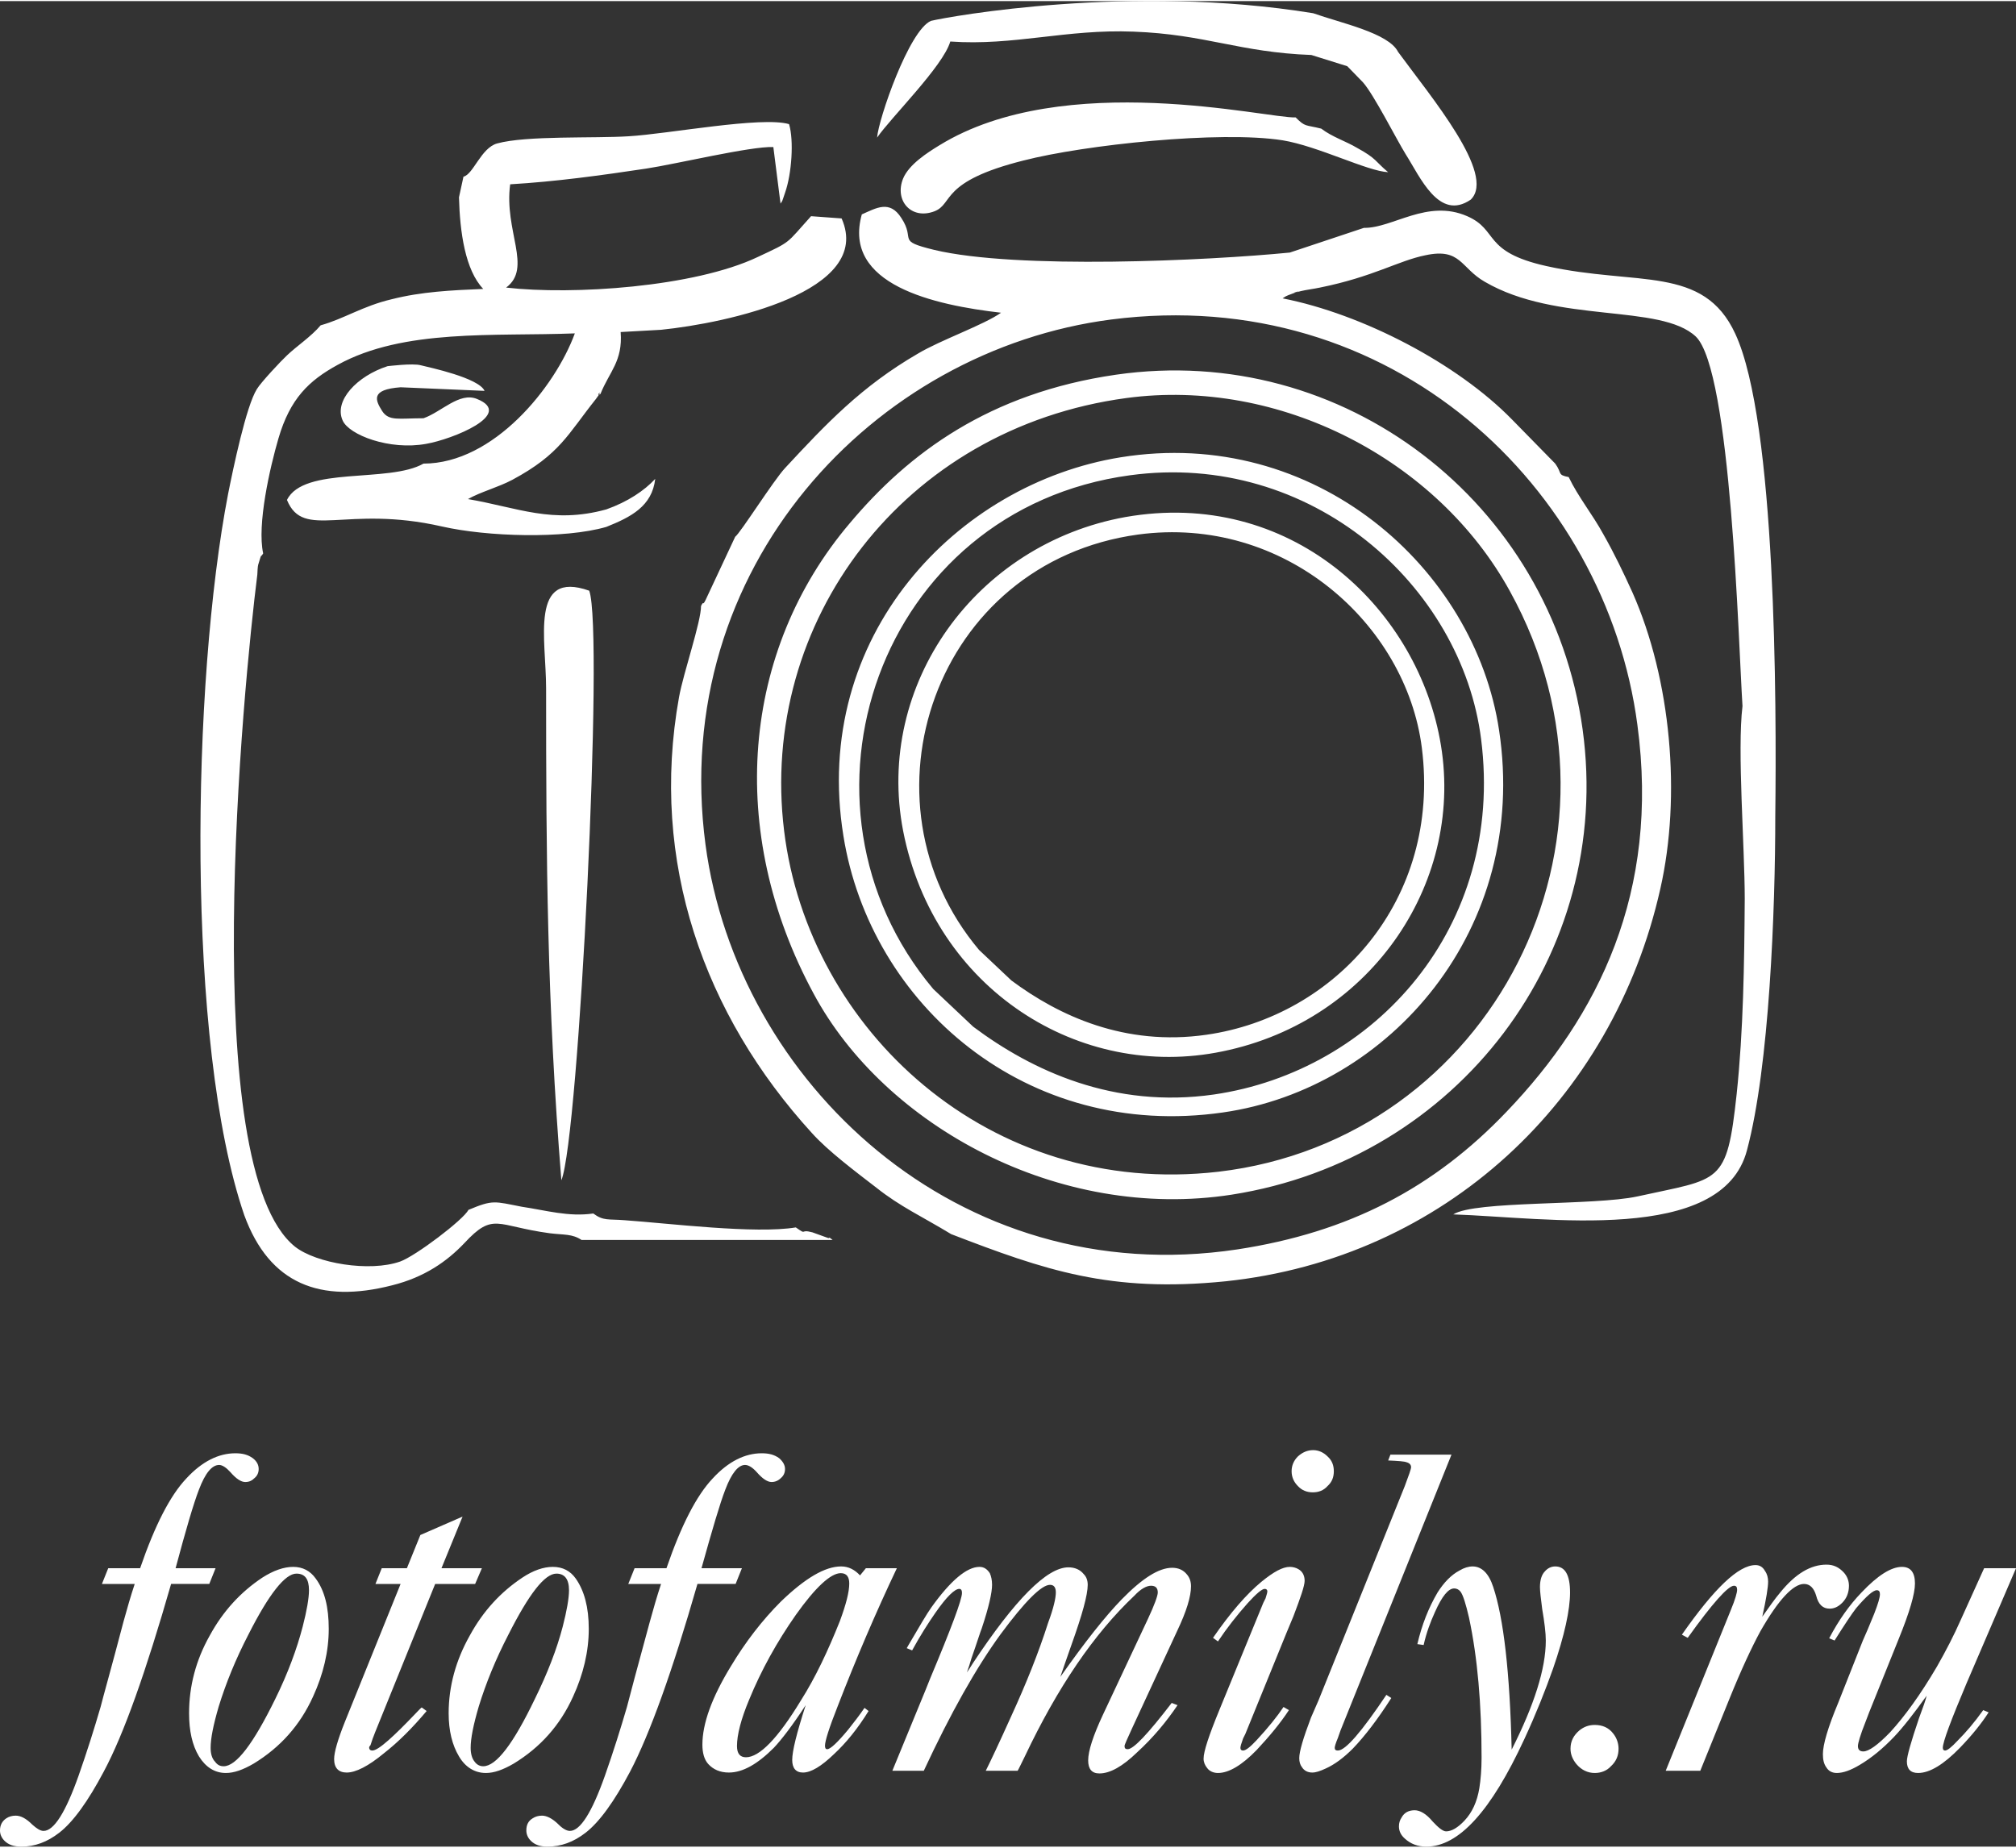
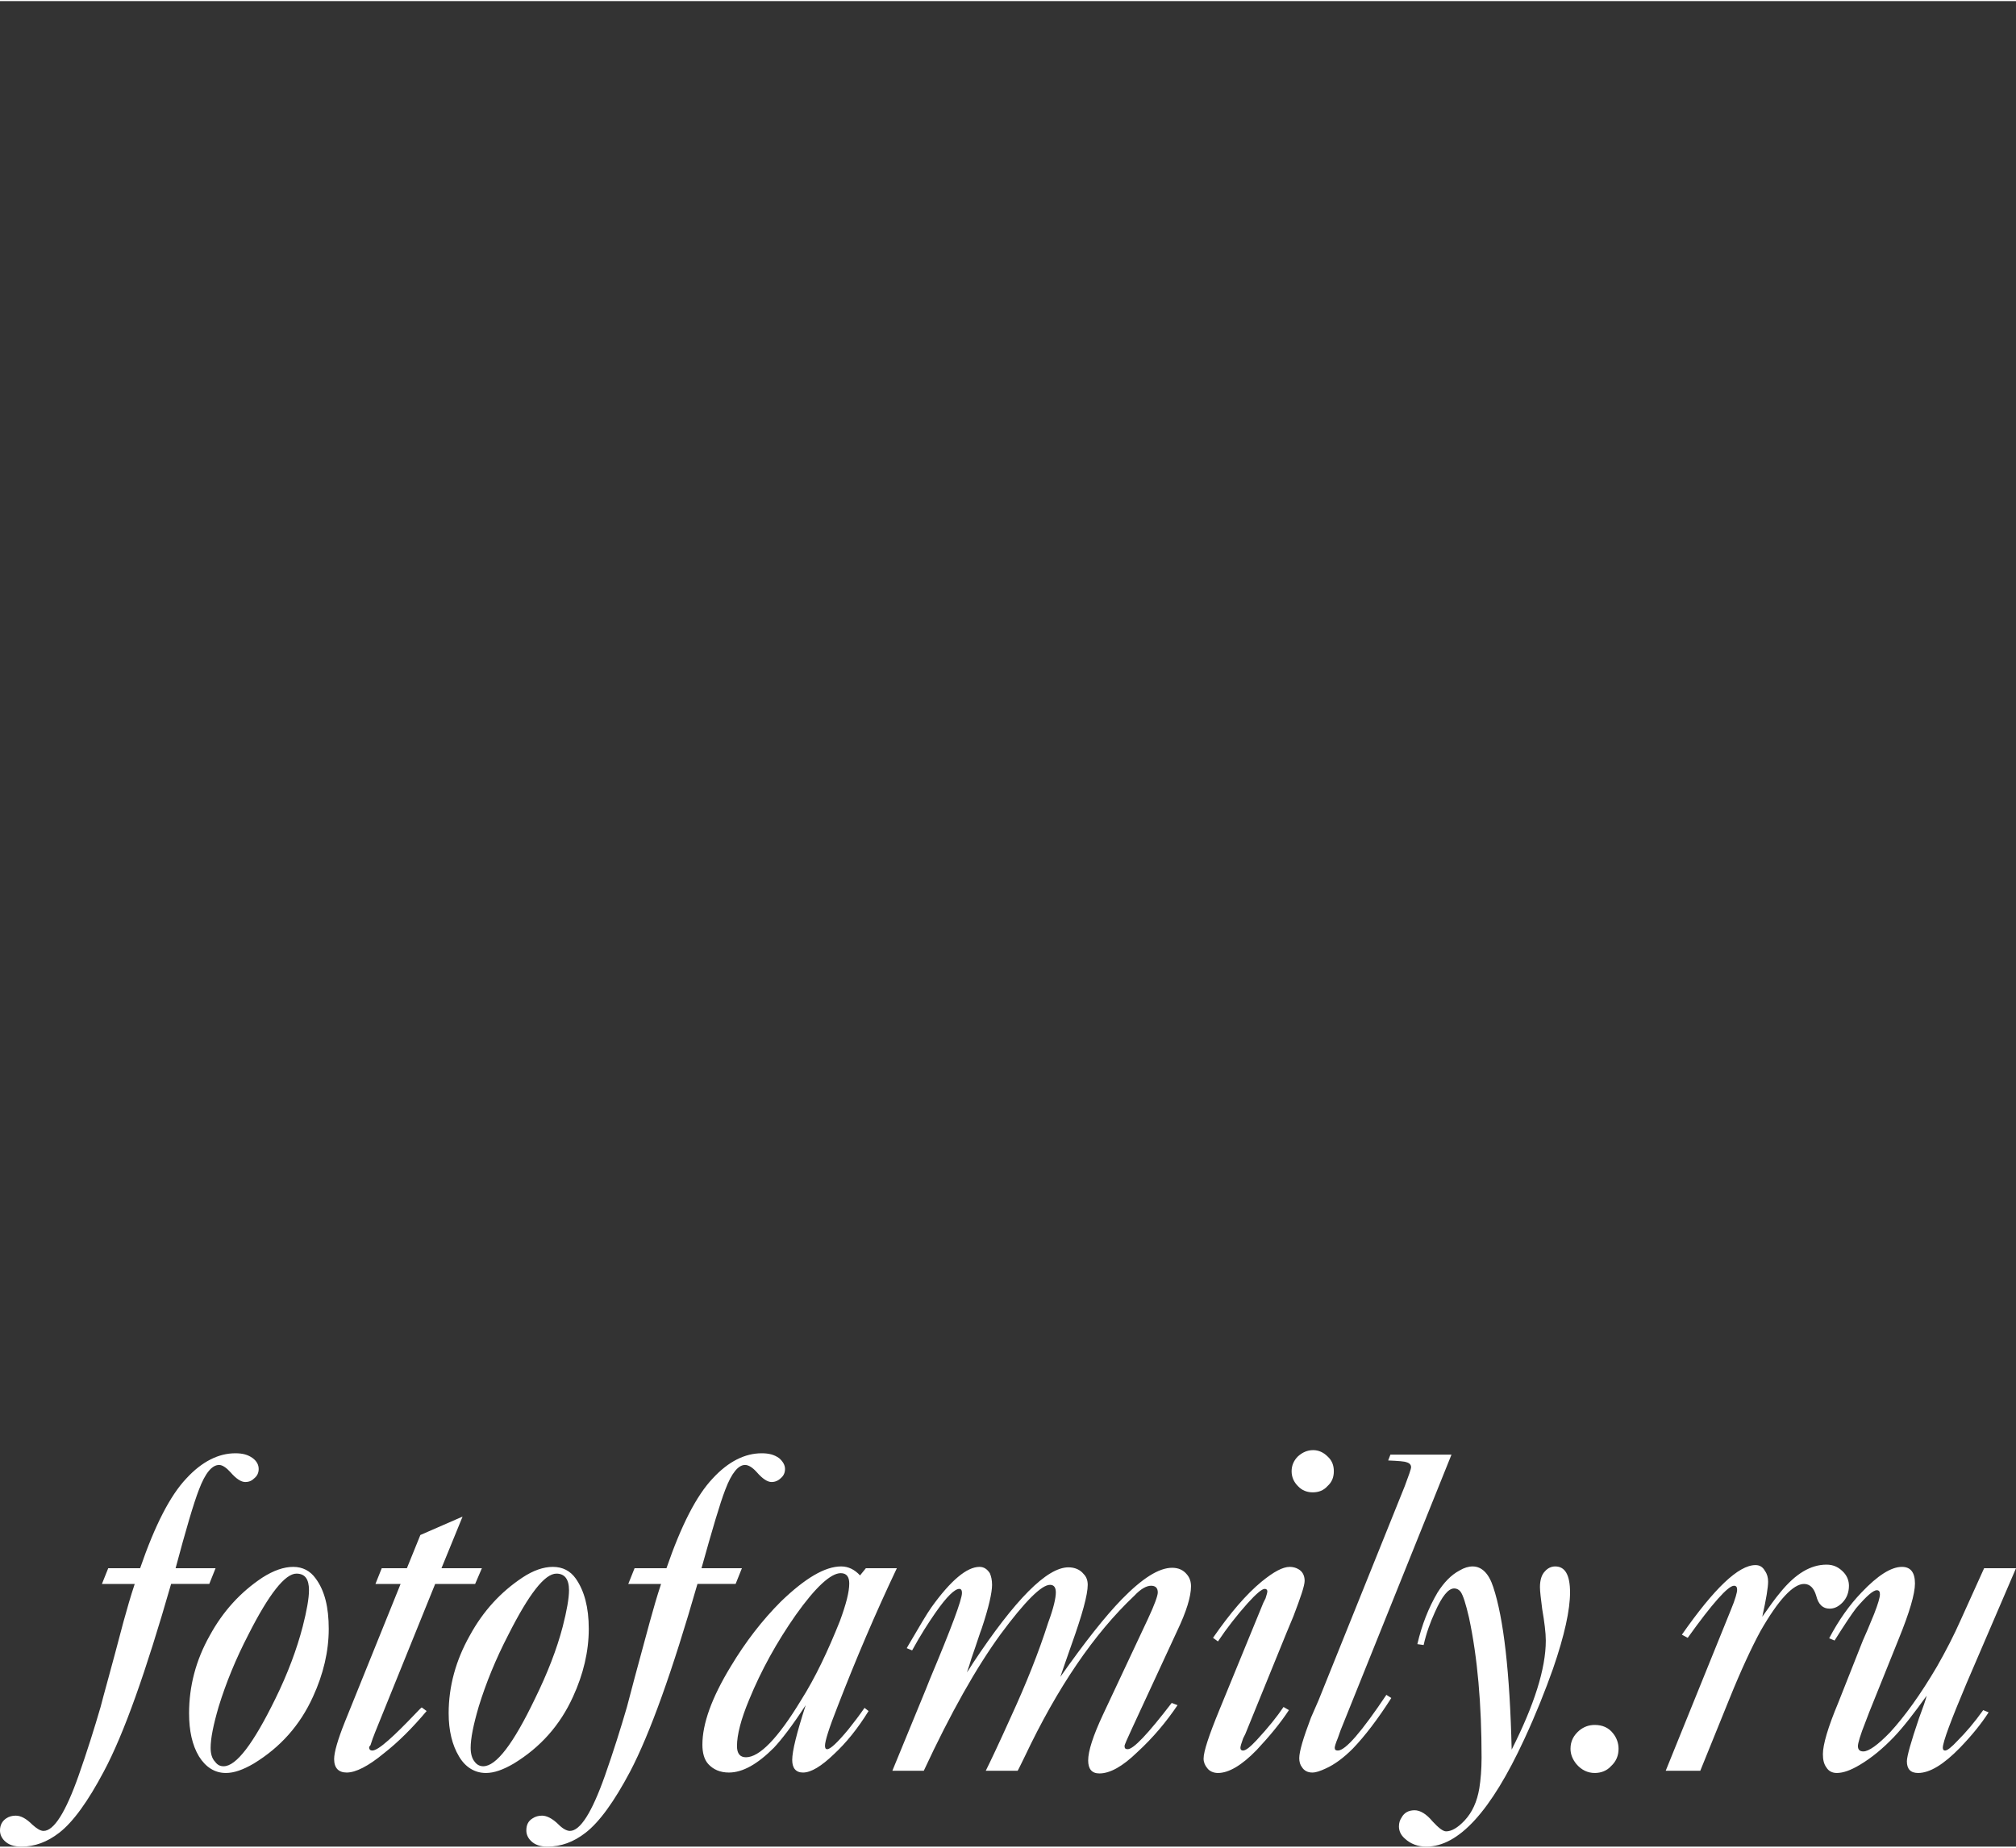
<svg xmlns="http://www.w3.org/2000/svg" xml:space="preserve" width="180px" height="165px" version="1.1" style="shape-rendering:geometricPrecision; text-rendering:geometricPrecision; image-rendering:optimizeQuality; fill-rule:evenodd; clip-rule:evenodd" viewBox="0 0 44.89 41.1">
  <rect x="0" y="0" width="44.89" height="41.1" fill="#333333" stroke="none" />
  <defs>
    <style type="text/css">
   
    .fil0 {fill:white}
    .fil1 {fill:white;fill-rule:nonzero}
   
  </style>
  </defs>
  <g id="Слой_x0020_1">
    <g id="_2812510129056">
-       <path class="fil0" d="M16.37 11.93l-0.66 1.41c-0.01,0.02 -0.04,0.08 -0.05,0.07 -0.01,-0.02 -0.04,0.04 -0.05,0.06 0,0.36 -0.39,1.48 -0.49,2.03 -0.66,3.67 0.56,7.08 2.96,9.71 0.36,0.4 0.96,0.85 1.44,1.22 0.53,0.42 1,0.63 1.66,1.03 2.08,0.8 3.54,1.31 6.11,1.05 4.86,-0.51 8.62,-4.02 9.68,-8.74 0.47,-2.07 0.24,-4.66 -0.62,-6.6 -0.2,-0.44 -0.4,-0.86 -0.65,-1.3 -0.24,-0.44 -0.56,-0.83 -0.77,-1.27 -0.26,-0.05 -0.14,-0.08 -0.3,-0.3l-0.96 -0.98c-1.22,-1.25 -3.33,-2.35 -5.11,-2.7 0.08,-0.05 0.04,-0.04 0.23,-0.11 0.38,-0.13 -0.24,0.06 0.17,-0.05 0.12,-0.03 0.29,-0.05 0.43,-0.08 1.19,-0.24 1.75,-0.6 2.35,-0.72 0.79,-0.17 0.78,0.28 1.32,0.59 1.61,0.94 3.91,0.48 4.7,1.22 0.79,0.76 0.95,6.84 1.04,8.23 -0.12,0.98 0.05,3.14 0.05,4.29 -0.01,1.45 -0.03,2.93 -0.18,4.35 -0.22,2.04 -0.36,1.87 -2.21,2.28 -0.97,0.21 -3.62,0.09 -4.1,0.4 2.07,0.07 5.99,0.68 6.54,-1.43 0.5,-1.87 0.63,-5.36 0.63,-7.44 0.03,-2.52 0.02,-8.78 -0.89,-10.74 -0.71,-1.54 -2.19,-1.06 -4.21,-1.51 -1.43,-0.32 -1.05,-0.8 -1.76,-1.11 -0.89,-0.39 -1.66,0.27 -2.3,0.26l-1.65 0.55c-1.83,0.18 -6.08,0.38 -7.92,-0.06 -0.86,-0.21 -0.4,-0.21 -0.73,-0.71 -0.26,-0.41 -0.56,-0.22 -0.88,-0.08 -0.44,1.57 1.62,2.02 3.1,2.19 -0.38,0.27 -1.35,0.61 -1.85,0.91 -1.26,0.73 -2.05,1.57 -2.96,2.55 -0.26,0.28 -0.99,1.44 -1.11,1.53zm8.38 -4.84c-5.29,0.68 -9.86,5.53 -9.04,11.7 0.7,5.24 5.59,9.95 11.84,9.01 2.49,-0.38 4.38,-1.37 6,-3.07 2.04,-2.13 3.41,-4.88 2.91,-8.61 -0.7,-5.3 -5.48,-9.83 -11.71,-9.03zm0.1 1.23c-2.83,0.41 -4.62,1.75 -5.93,3.31 -2.4,2.83 -2.76,6.86 -0.8,10.48 1.58,2.94 5.46,5.07 9.31,4.47 5.03,-0.79 8.5,-5.35 7.81,-10.36 -0.7,-5.06 -5.33,-8.63 -10.39,-7.9zm0.23 0.52c-4.97,0.67 -8.19,4.99 -7.62,9.64 0.54,4.42 4.56,8.18 9.67,7.59 6.06,-0.71 9.55,-7.39 6.49,-12.93 -1.61,-2.93 -5.13,-4.76 -8.54,-4.3zm-0.13 1.32c-3.64,0.59 -6.89,3.98 -6.17,8.43 0.6,3.75 4.07,6.79 8.45,6.16 3.71,-0.53 6.82,-4.08 6.15,-8.51 -0.54,-3.61 -4.1,-6.78 -8.43,-6.08zm0.21 0.4c-5.6,0.76 -7.84,7.32 -4.38,11.44l0.89 0.84c1.31,0.98 3.13,1.83 5.36,1.51 3.57,-0.52 6.48,-3.72 5.95,-7.91 -0.43,-3.42 -3.79,-6.43 -7.82,-5.88zm-0.1 0.93c-3.33,0.6 -5.58,3.73 -4.95,6.99 0.69,3.53 3.94,5.57 7.11,4.91 3.37,-0.69 5.43,-3.85 4.84,-6.96 -0.56,-2.97 -3.35,-5.58 -7,-4.94zm-14.74 -7.58l-0.1 0.46c0.02,0.78 0.14,1.62 0.54,2.04 -0.71,0.03 -1.37,0.06 -2.04,0.23 -0.64,0.15 -1.07,0.44 -1.58,0.58 -0.21,0.25 -0.53,0.46 -0.75,0.67 -0.12,0.11 -0.58,0.6 -0.67,0.75 -0.24,0.38 -0.53,1.78 -0.64,2.33 -0.81,4.19 -0.95,12.25 0.36,16.07 0.56,1.53 1.69,1.97 3.29,1.56 0.72,-0.18 1.22,-0.53 1.61,-0.94 0.65,-0.7 0.71,-0.38 1.9,-0.22 0.32,0.04 0.5,0.01 0.71,0.15l5.59 0c-0.03,-0.02 -0.07,-0.07 -0.09,-0.04l-0.36 -0.13c-0.3,-0.08 -0.1,0.08 -0.37,-0.11 -0.9,0.15 -2.82,-0.09 -3.81,-0.16 -0.37,-0.03 -0.47,0.02 -0.7,-0.15 -0.55,0.08 -1.05,-0.07 -1.59,-0.15 -0.62,-0.12 -0.64,-0.16 -1.19,0.07 -0.11,0.22 -1.18,1.03 -1.52,1.15 -0.68,0.24 -1.87,0.04 -2.34,-0.33 -2.2,-1.76 -1.15,-12.51 -0.84,-14.97 0,-0.04 0.01,-0.2 0.02,-0.22 0.09,-0.3 0.04,-0.13 0.11,-0.25 -0.14,-0.64 0.15,-1.91 0.34,-2.56 0.26,-0.89 0.68,-1.29 1.32,-1.64 1.47,-0.81 3.49,-0.63 5.28,-0.7 -0.44,1.2 -1.81,2.9 -3.37,2.9 -0.77,0.44 -2.67,0.05 -3.04,0.81 0.37,0.9 1.3,0.1 3.45,0.59 1.01,0.23 2.73,0.28 3.66,0.01 0.55,-0.22 1.02,-0.46 1.09,-1.07 -0.24,0.26 -0.61,0.51 -1.09,0.68 -1.2,0.33 -1.97,-0.04 -3.08,-0.23 0.28,-0.16 0.67,-0.26 0.99,-0.43 1.06,-0.57 1.23,-1.01 1.86,-1.8 0.21,-0.28 -0.05,-0.03 0.1,-0.11 0.2,-0.5 0.5,-0.73 0.45,-1.38l0.9 -0.05c1.47,-0.15 4.74,-0.85 4.02,-2.48l-0.68 -0.05c-0.57,0.63 -0.42,0.55 -1.19,0.91 -1.41,0.67 -4.12,0.85 -5.6,0.68 0.59,-0.44 -0.05,-1.26 0.09,-2.3 1.02,-0.06 2.03,-0.2 3.03,-0.35 0.66,-0.1 2.33,-0.5 2.83,-0.48l0.16 1.26c0.05,-0.09 0.01,0.03 0.1,-0.24 0.15,-0.42 0.2,-1.17 0.09,-1.53 -0.61,-0.18 -2.7,0.22 -3.57,0.27 -0.77,0.05 -2.27,-0.02 -2.93,0.16 -0.36,0.1 -0.53,0.69 -0.75,0.74zm19.68 -2.46l0.35 0.36c0.24,0.27 0.74,1.26 0.95,1.6 0.32,0.5 0.74,1.5 1.45,1.01 0.57,-0.56 -0.89,-2.29 -1.62,-3.29 -0.21,-0.42 -1.27,-0.64 -1.89,-0.86 -4.05,-0.66 -8.09,0.07 -8.51,0.17 -0.49,0.21 -1.17,2.19 -1.2,2.6 0.31,-0.45 1.47,-1.59 1.63,-2.14 1.42,0.1 2.58,-0.28 4.08,-0.22 1.61,0.06 2.35,0.46 3.96,0.52l0.8 0.25zm-17.84 13.85c0,3.8 0.02,7 0.34,10.96 0.39,-0.95 0.95,-12.25 0.62,-13.13 -1.33,-0.47 -0.96,1.08 -0.96,2.17zm17.26 -12.46c-0.36,-0.09 -0.35,-0.03 -0.57,-0.25 -0.61,0.03 -5.15,-1.09 -7.93,0.62 -0.28,0.17 -0.68,0.43 -0.81,0.74 -0.2,0.49 0.18,0.93 0.7,0.73 0.43,-0.17 0.11,-0.66 1.98,-1.13 1.36,-0.35 4.38,-0.67 5.77,-0.45 0.79,0.13 1.89,0.69 2.35,0.71 -0.29,-0.24 -0.25,-0.3 -0.69,-0.54 -0.25,-0.15 -0.55,-0.24 -0.8,-0.43zm-4.08 9.04c-4.52,0.62 -6.34,5.92 -3.54,9.25l0.72 0.68c1.06,0.79 2.53,1.47 4.34,1.21 2.88,-0.41 5.23,-3 4.8,-6.39 -0.35,-2.76 -3.06,-5.19 -6.32,-4.75zm-16.71 -3.75c0.01,0 0.56,-0.07 0.74,-0.02 0.2,0.05 1.29,0.28 1.42,0.57l-1.87 -0.08c-0.68,0.05 -0.56,0.29 -0.41,0.53 0.15,0.23 0.37,0.16 0.92,0.16 0.4,-0.14 0.8,-0.59 1.19,-0.43 0.85,0.34 -0.55,0.9 -1.13,1 -0.82,0.15 -1.72,-0.2 -1.86,-0.52 -0.2,-0.44 0.32,-0.99 1,-1.21z" />
      <path class="fil1" d="M3.12 34.9c0.33,-0.96 0.67,-1.62 1.03,-2 0.35,-0.38 0.72,-0.56 1.09,-0.56 0.16,0 0.28,0.03 0.39,0.11 0.09,0.07 0.13,0.15 0.13,0.24 0,0.08 -0.03,0.15 -0.09,0.2 -0.06,0.06 -0.12,0.09 -0.21,0.09 -0.09,0 -0.2,-0.07 -0.33,-0.22 -0.09,-0.1 -0.18,-0.16 -0.25,-0.16 -0.16,0 -0.31,0.18 -0.45,0.55 -0.12,0.31 -0.29,0.89 -0.52,1.75l0.89 0 -0.14 0.35 -0.85 0c-0.56,1.95 -1.05,3.34 -1.5,4.18 -0.35,0.66 -0.68,1.12 -0.99,1.36 -0.27,0.21 -0.55,0.31 -0.84,0.31 -0.17,0 -0.29,-0.04 -0.38,-0.13 -0.07,-0.07 -0.1,-0.15 -0.1,-0.23 0,-0.12 0.05,-0.21 0.14,-0.27 0.06,-0.04 0.13,-0.06 0.21,-0.06 0.11,0 0.23,0.06 0.37,0.2 0.1,0.09 0.18,0.14 0.25,0.14 0.23,0 0.49,-0.41 0.78,-1.23 0.19,-0.54 0.35,-1.05 0.49,-1.53 0.06,-0.24 0.24,-0.87 0.51,-1.9 0.08,-0.29 0.16,-0.57 0.25,-0.84l-0.73 0 0.14 -0.35 0.71 0zm3.41 -0.03c0.21,0 0.38,0.09 0.5,0.26 0.2,0.27 0.29,0.64 0.29,1.12 0,0.5 -0.12,1.01 -0.35,1.51 -0.29,0.64 -0.73,1.13 -1.32,1.49 -0.24,0.14 -0.44,0.21 -0.62,0.21 -0.25,0 -0.45,-0.13 -0.6,-0.37 -0.15,-0.25 -0.22,-0.57 -0.22,-0.96 0,-0.6 0.15,-1.18 0.46,-1.73 0.3,-0.55 0.69,-0.97 1.17,-1.29 0.25,-0.16 0.48,-0.24 0.69,-0.24zm0.07 0.15c-0.25,0 -0.61,0.45 -1.07,1.36 -0.28,0.54 -0.5,1.08 -0.66,1.6 -0.12,0.41 -0.18,0.71 -0.18,0.92 0,0.13 0.03,0.24 0.1,0.31 0.05,0.07 0.11,0.1 0.19,0.1 0.28,0 0.66,-0.5 1.15,-1.5 0.28,-0.57 0.48,-1.11 0.61,-1.61 0.09,-0.35 0.14,-0.63 0.14,-0.81 0,-0.25 -0.09,-0.37 -0.28,-0.37zm4.13 -0.12l-0.15 0.35 -0.89 0 -1.34 3.31c-0.02,0.06 -0.04,0.1 -0.05,0.13 -0.03,0.08 -0.04,0.13 -0.05,0.15 -0.02,0.02 -0.03,0.04 -0.03,0.05 0,0.05 0.03,0.07 0.07,0.07 0.07,0 0.19,-0.08 0.36,-0.23 0.17,-0.15 0.36,-0.34 0.58,-0.57 0.07,-0.07 0.12,-0.13 0.16,-0.16l0.11 0.08c-0.32,0.38 -0.63,0.69 -0.95,0.94 -0.35,0.29 -0.63,0.43 -0.83,0.43 -0.18,0 -0.28,-0.1 -0.28,-0.3 0,-0.15 0.08,-0.43 0.24,-0.83l1.24 -3.07 -0.56 0 0.14 -0.35 0.56 0 0.3 -0.74 0.94 -0.41 -0.47 1.15 0.9 0zm1.58 -0.03c0.22,0 0.39,0.09 0.51,0.26 0.19,0.27 0.29,0.64 0.29,1.12 0,0.5 -0.12,1.01 -0.35,1.51 -0.29,0.64 -0.73,1.13 -1.32,1.49 -0.24,0.14 -0.44,0.21 -0.62,0.21 -0.25,0 -0.46,-0.13 -0.6,-0.37 -0.15,-0.25 -0.23,-0.57 -0.23,-0.96 0,-0.6 0.16,-1.18 0.47,-1.73 0.3,-0.55 0.69,-0.97 1.17,-1.29 0.24,-0.16 0.47,-0.24 0.68,-0.24zm0.08 0.15c-0.26,0 -0.61,0.45 -1.07,1.36 -0.28,0.54 -0.5,1.08 -0.66,1.6 -0.12,0.41 -0.18,0.71 -0.18,0.92 0,0.13 0.03,0.24 0.09,0.31 0.05,0.07 0.12,0.1 0.19,0.1 0.29,0 0.67,-0.5 1.15,-1.5 0.28,-0.57 0.49,-1.11 0.62,-1.61 0.09,-0.35 0.14,-0.63 0.14,-0.81 0,-0.25 -0.1,-0.37 -0.28,-0.37zm2.45 -0.12c0.33,-0.96 0.67,-1.62 1.03,-2 0.35,-0.38 0.72,-0.56 1.09,-0.56 0.16,0 0.28,0.03 0.39,0.11 0.08,0.07 0.13,0.15 0.13,0.24 0,0.08 -0.03,0.15 -0.09,0.2 -0.06,0.06 -0.13,0.09 -0.21,0.09 -0.09,0 -0.2,-0.07 -0.33,-0.22 -0.09,-0.1 -0.18,-0.16 -0.26,-0.16 -0.15,0 -0.3,0.18 -0.44,0.55 -0.12,0.31 -0.29,0.89 -0.53,1.75l0.9 0 -0.14 0.35 -0.85 0c-0.56,1.95 -1.06,3.34 -1.5,4.18 -0.35,0.66 -0.68,1.12 -0.99,1.36 -0.27,0.21 -0.55,0.31 -0.85,0.31 -0.16,0 -0.28,-0.04 -0.37,-0.13 -0.07,-0.07 -0.1,-0.15 -0.1,-0.23 0,-0.12 0.04,-0.21 0.14,-0.27 0.06,-0.04 0.13,-0.06 0.21,-0.06 0.1,0 0.23,0.06 0.37,0.2 0.09,0.09 0.18,0.14 0.25,0.14 0.23,0 0.49,-0.41 0.78,-1.23 0.19,-0.54 0.35,-1.05 0.49,-1.53 0.06,-0.24 0.23,-0.87 0.51,-1.9 0.08,-0.29 0.16,-0.57 0.25,-0.84l-0.73 0 0.14 -0.35 0.71 0zm5.13 0c-0.47,0.99 -0.91,2.02 -1.32,3.08 -0.19,0.48 -0.28,0.77 -0.28,0.87 0,0.05 0.01,0.08 0.05,0.08 0.07,0 0.23,-0.15 0.47,-0.44 0.12,-0.15 0.25,-0.32 0.36,-0.48l0.09 0.07c-0.24,0.39 -0.5,0.71 -0.77,0.96 -0.28,0.27 -0.51,0.41 -0.69,0.41 -0.16,0 -0.24,-0.1 -0.24,-0.28 0,-0.2 0.1,-0.6 0.3,-1.22 -0.3,0.46 -0.54,0.77 -0.71,0.95 -0.36,0.36 -0.69,0.55 -1,0.55 -0.2,0 -0.35,-0.07 -0.46,-0.19 -0.09,-0.1 -0.13,-0.25 -0.13,-0.43 0,-0.47 0.21,-1.05 0.63,-1.74 0.33,-0.55 0.7,-1.03 1.12,-1.45 0.54,-0.52 0.98,-0.78 1.34,-0.78 0.16,0 0.3,0.07 0.42,0.2l0.13 -0.16 0.69 0zm-1.25 0.11c-0.22,0 -0.56,0.31 -1,0.93 -0.42,0.6 -0.77,1.23 -1.04,1.89 -0.18,0.43 -0.27,0.78 -0.27,1.03 0,0.17 0.07,0.25 0.2,0.25 0.3,0 0.71,-0.42 1.22,-1.26 0.33,-0.52 0.61,-1.12 0.87,-1.77 0.14,-0.38 0.21,-0.65 0.21,-0.84 0,-0.15 -0.06,-0.23 -0.19,-0.23zm7.37 2.89l0.13 0.05c-0.25,0.37 -0.54,0.72 -0.9,1.05 -0.32,0.31 -0.6,0.47 -0.84,0.47 -0.17,0 -0.25,-0.1 -0.25,-0.29 0,-0.21 0.11,-0.55 0.33,-1.02l1 -2.13c0.15,-0.32 0.22,-0.52 0.22,-0.59 0,-0.1 -0.05,-0.15 -0.15,-0.15 -0.1,0 -0.23,0.07 -0.37,0.22 -0.9,0.85 -1.71,2.04 -2.44,3.58 -0.08,0.16 -0.13,0.27 -0.16,0.32l-0.71 0c0.1,-0.2 0.29,-0.6 0.56,-1.2 0.34,-0.74 0.62,-1.44 0.83,-2.1 0.12,-0.32 0.17,-0.55 0.17,-0.67 0,-0.11 -0.04,-0.17 -0.13,-0.17 -0.19,0 -0.56,0.37 -1.1,1.1 -0.54,0.74 -1.11,1.75 -1.71,3.04l-0.7 0 0.74 -1.8 0.1 -0.25c0.47,-1.12 0.71,-1.76 0.71,-1.91 0,-0.06 -0.02,-0.09 -0.06,-0.09 -0.1,0 -0.28,0.17 -0.53,0.53 -0.16,0.23 -0.34,0.51 -0.52,0.84l-0.12 -0.05 0.04 -0.07c0.24,-0.41 0.41,-0.7 0.51,-0.84 0.43,-0.6 0.79,-0.9 1.07,-0.9 0.1,0 0.17,0.05 0.23,0.14 0.03,0.07 0.05,0.15 0.05,0.26 0,0.17 -0.07,0.49 -0.23,0.97 -0.03,0.07 -0.1,0.3 -0.23,0.67 -0.03,0.1 -0.06,0.2 -0.1,0.31 0.04,-0.06 0.09,-0.13 0.13,-0.2 0.94,-1.42 1.65,-2.14 2.13,-2.14 0.14,0 0.26,0.05 0.34,0.15 0.06,0.06 0.09,0.14 0.09,0.24 0,0.22 -0.12,0.66 -0.36,1.33 -0.1,0.28 -0.18,0.52 -0.25,0.72 0.55,-0.78 1,-1.35 1.37,-1.73 0.45,-0.46 0.82,-0.7 1.12,-0.7 0.14,0 0.25,0.05 0.33,0.15 0.06,0.07 0.09,0.16 0.09,0.26 0,0.23 -0.1,0.56 -0.31,1l-1 2.16c-0.11,0.24 -0.17,0.37 -0.17,0.4 0,0.05 0.02,0.07 0.07,0.07 0.13,0 0.45,-0.34 0.98,-1.03zm2.61 0.16c-0.19,0.29 -0.43,0.58 -0.72,0.89 -0.33,0.34 -0.62,0.51 -0.86,0.51 -0.1,0 -0.19,-0.04 -0.24,-0.11 -0.05,-0.06 -0.08,-0.13 -0.08,-0.21 0,-0.16 0.12,-0.52 0.35,-1.08l0.98 -2.39 0.05 -0.1c0.03,-0.09 0.04,-0.14 0.04,-0.15 0,-0.04 -0.02,-0.06 -0.06,-0.06 -0.06,0 -0.19,0.11 -0.38,0.32 -0.24,0.27 -0.46,0.55 -0.66,0.85l-0.11 -0.08c0.38,-0.55 0.74,-0.97 1.08,-1.25 0.27,-0.22 0.47,-0.33 0.63,-0.33 0.07,0 0.14,0.02 0.19,0.05 0.09,0.05 0.14,0.14 0.14,0.26 0,0.11 -0.09,0.37 -0.25,0.79l-0.15 0.36 -0.92 2.26 -0.05 0.1c-0.04,0.11 -0.06,0.18 -0.06,0.21 0,0.04 0.02,0.06 0.06,0.06 0.06,0 0.16,-0.08 0.3,-0.23 0.26,-0.28 0.46,-0.53 0.6,-0.74l0.12 0.07zm0.54 -5.79c0.12,0 0.23,0.05 0.32,0.14 0.1,0.09 0.14,0.2 0.14,0.33 0,0.13 -0.04,0.24 -0.14,0.33 -0.09,0.1 -0.2,0.14 -0.33,0.14 -0.12,0 -0.24,-0.04 -0.33,-0.14 -0.09,-0.09 -0.14,-0.2 -0.14,-0.33 0,-0.13 0.05,-0.24 0.14,-0.33 0.1,-0.09 0.21,-0.14 0.34,-0.14zm3.08 0.1l-2.47 6.14 -0.06 0.17c-0.05,0.12 -0.07,0.19 -0.07,0.22 0,0.04 0.02,0.06 0.07,0.06 0.17,0 0.53,-0.42 1.08,-1.24l0.11 0.07c-0.3,0.47 -0.59,0.85 -0.86,1.13 -0.2,0.2 -0.4,0.35 -0.6,0.44 -0.13,0.06 -0.22,0.09 -0.3,0.09 -0.1,0 -0.18,-0.04 -0.23,-0.12 -0.04,-0.05 -0.06,-0.12 -0.06,-0.2 0,-0.15 0.09,-0.45 0.26,-0.9l0.17 -0.39 1.92 -4.77c0.09,-0.24 0.14,-0.38 0.14,-0.42 0,-0.05 -0.03,-0.09 -0.1,-0.11 -0.05,-0.02 -0.18,-0.03 -0.41,-0.04l0.05 -0.13 1.36 0zm1.34 6.57c0.5,-0.99 0.76,-1.8 0.76,-2.43 0,-0.17 -0.03,-0.41 -0.08,-0.7 -0.03,-0.23 -0.05,-0.4 -0.05,-0.49 0,-0.16 0.04,-0.28 0.11,-0.35 0.06,-0.07 0.14,-0.11 0.23,-0.11 0.22,0 0.33,0.19 0.33,0.58 0,0.38 -0.12,0.95 -0.38,1.7 -0.17,0.48 -0.38,1.01 -0.64,1.57 -0.74,1.6 -1.46,2.39 -2.18,2.39 -0.19,0 -0.35,-0.06 -0.48,-0.18 -0.09,-0.08 -0.13,-0.17 -0.13,-0.27 0,-0.08 0.02,-0.14 0.06,-0.2 0.06,-0.11 0.16,-0.16 0.29,-0.16 0.12,0 0.26,0.08 0.4,0.25 0.13,0.14 0.23,0.22 0.3,0.22 0.12,0 0.26,-0.08 0.41,-0.24 0.17,-0.18 0.28,-0.42 0.33,-0.72 0.03,-0.19 0.05,-0.42 0.05,-0.68 0,-1.19 -0.09,-2.23 -0.28,-3.12 -0.07,-0.3 -0.13,-0.5 -0.19,-0.58 -0.04,-0.05 -0.09,-0.07 -0.14,-0.07 -0.13,0 -0.27,0.17 -0.43,0.53 -0.1,0.22 -0.19,0.46 -0.25,0.73l-0.14 -0.02c0.1,-0.43 0.25,-0.81 0.45,-1.15 0.14,-0.22 0.3,-0.39 0.49,-0.49 0.1,-0.06 0.2,-0.09 0.29,-0.09 0.2,0 0.36,0.15 0.46,0.46 0.23,0.69 0.37,1.9 0.41,3.62zm1.85 -0.55c0.17,0 0.31,0.06 0.41,0.19 0.08,0.1 0.12,0.22 0.12,0.34 0,0.15 -0.05,0.28 -0.17,0.39 -0.09,0.1 -0.22,0.15 -0.36,0.15 -0.16,0 -0.3,-0.07 -0.41,-0.2 -0.08,-0.1 -0.13,-0.21 -0.13,-0.34 0,-0.17 0.07,-0.3 0.2,-0.41 0.1,-0.08 0.21,-0.12 0.34,-0.12zm1.94 -2.01c0.72,-1.03 1.26,-1.55 1.64,-1.55 0.09,0 0.16,0.04 0.21,0.13 0.05,0.07 0.07,0.15 0.07,0.24 0,0.12 -0.04,0.38 -0.13,0.78 0.15,-0.21 0.28,-0.4 0.4,-0.54 0.34,-0.42 0.68,-0.62 1.03,-0.62 0.16,0 0.28,0.06 0.39,0.18 0.07,0.08 0.11,0.18 0.11,0.29 0,0.15 -0.05,0.28 -0.15,0.38 -0.09,0.09 -0.18,0.13 -0.28,0.13 -0.15,0 -0.25,-0.09 -0.3,-0.29 -0.05,-0.17 -0.14,-0.26 -0.27,-0.26 -0.24,0 -0.57,0.35 -0.97,1.05 -0.19,0.35 -0.43,0.86 -0.7,1.53l-0.64 1.58 -0.77 0 1.45 -3.58c0.1,-0.24 0.14,-0.39 0.14,-0.45 0,-0.06 -0.02,-0.09 -0.07,-0.09 -0.13,0 -0.48,0.39 -1.03,1.16l-0.13 -0.07zm7.44 -1.48l-1.1 2.56c-0.35,0.83 -0.53,1.31 -0.53,1.44 0,0.04 0.02,0.06 0.05,0.06 0.05,0 0.14,-0.07 0.28,-0.22 0.18,-0.18 0.37,-0.4 0.57,-0.68l0.12 0.05c-0.16,0.25 -0.37,0.51 -0.64,0.79 -0.36,0.37 -0.67,0.56 -0.93,0.56 -0.17,0 -0.25,-0.09 -0.25,-0.26 0,-0.11 0.09,-0.43 0.27,-0.96 0.09,-0.24 0.15,-0.41 0.17,-0.5 -0.28,0.39 -0.52,0.7 -0.73,0.92 -0.24,0.25 -0.49,0.46 -0.76,0.62 -0.2,0.12 -0.37,0.18 -0.51,0.18 -0.1,0 -0.18,-0.04 -0.23,-0.12 -0.06,-0.08 -0.08,-0.18 -0.08,-0.3 0,-0.21 0.11,-0.59 0.34,-1.14l0.55 -1.39c0.06,-0.13 0.14,-0.32 0.25,-0.59 0.09,-0.23 0.13,-0.37 0.13,-0.44 0,-0.06 -0.02,-0.09 -0.07,-0.09 -0.08,0 -0.23,0.13 -0.46,0.4 -0.1,0.13 -0.26,0.37 -0.48,0.72l-0.12 -0.05c0.21,-0.4 0.45,-0.74 0.72,-1.02 0.36,-0.38 0.66,-0.57 0.9,-0.57 0.19,0 0.29,0.12 0.29,0.37 0,0.23 -0.12,0.64 -0.36,1.23l-0.66 1.64 -0.08 0.21c-0.12,0.3 -0.17,0.48 -0.17,0.54 0,0.08 0.04,0.12 0.12,0.12 0.12,0 0.32,-0.14 0.6,-0.43 0.32,-0.35 0.67,-0.83 1.04,-1.46 0.2,-0.35 0.38,-0.7 0.53,-1.04l0.52 -1.15 0.71 0z" />
    </g>
  </g>
</svg>